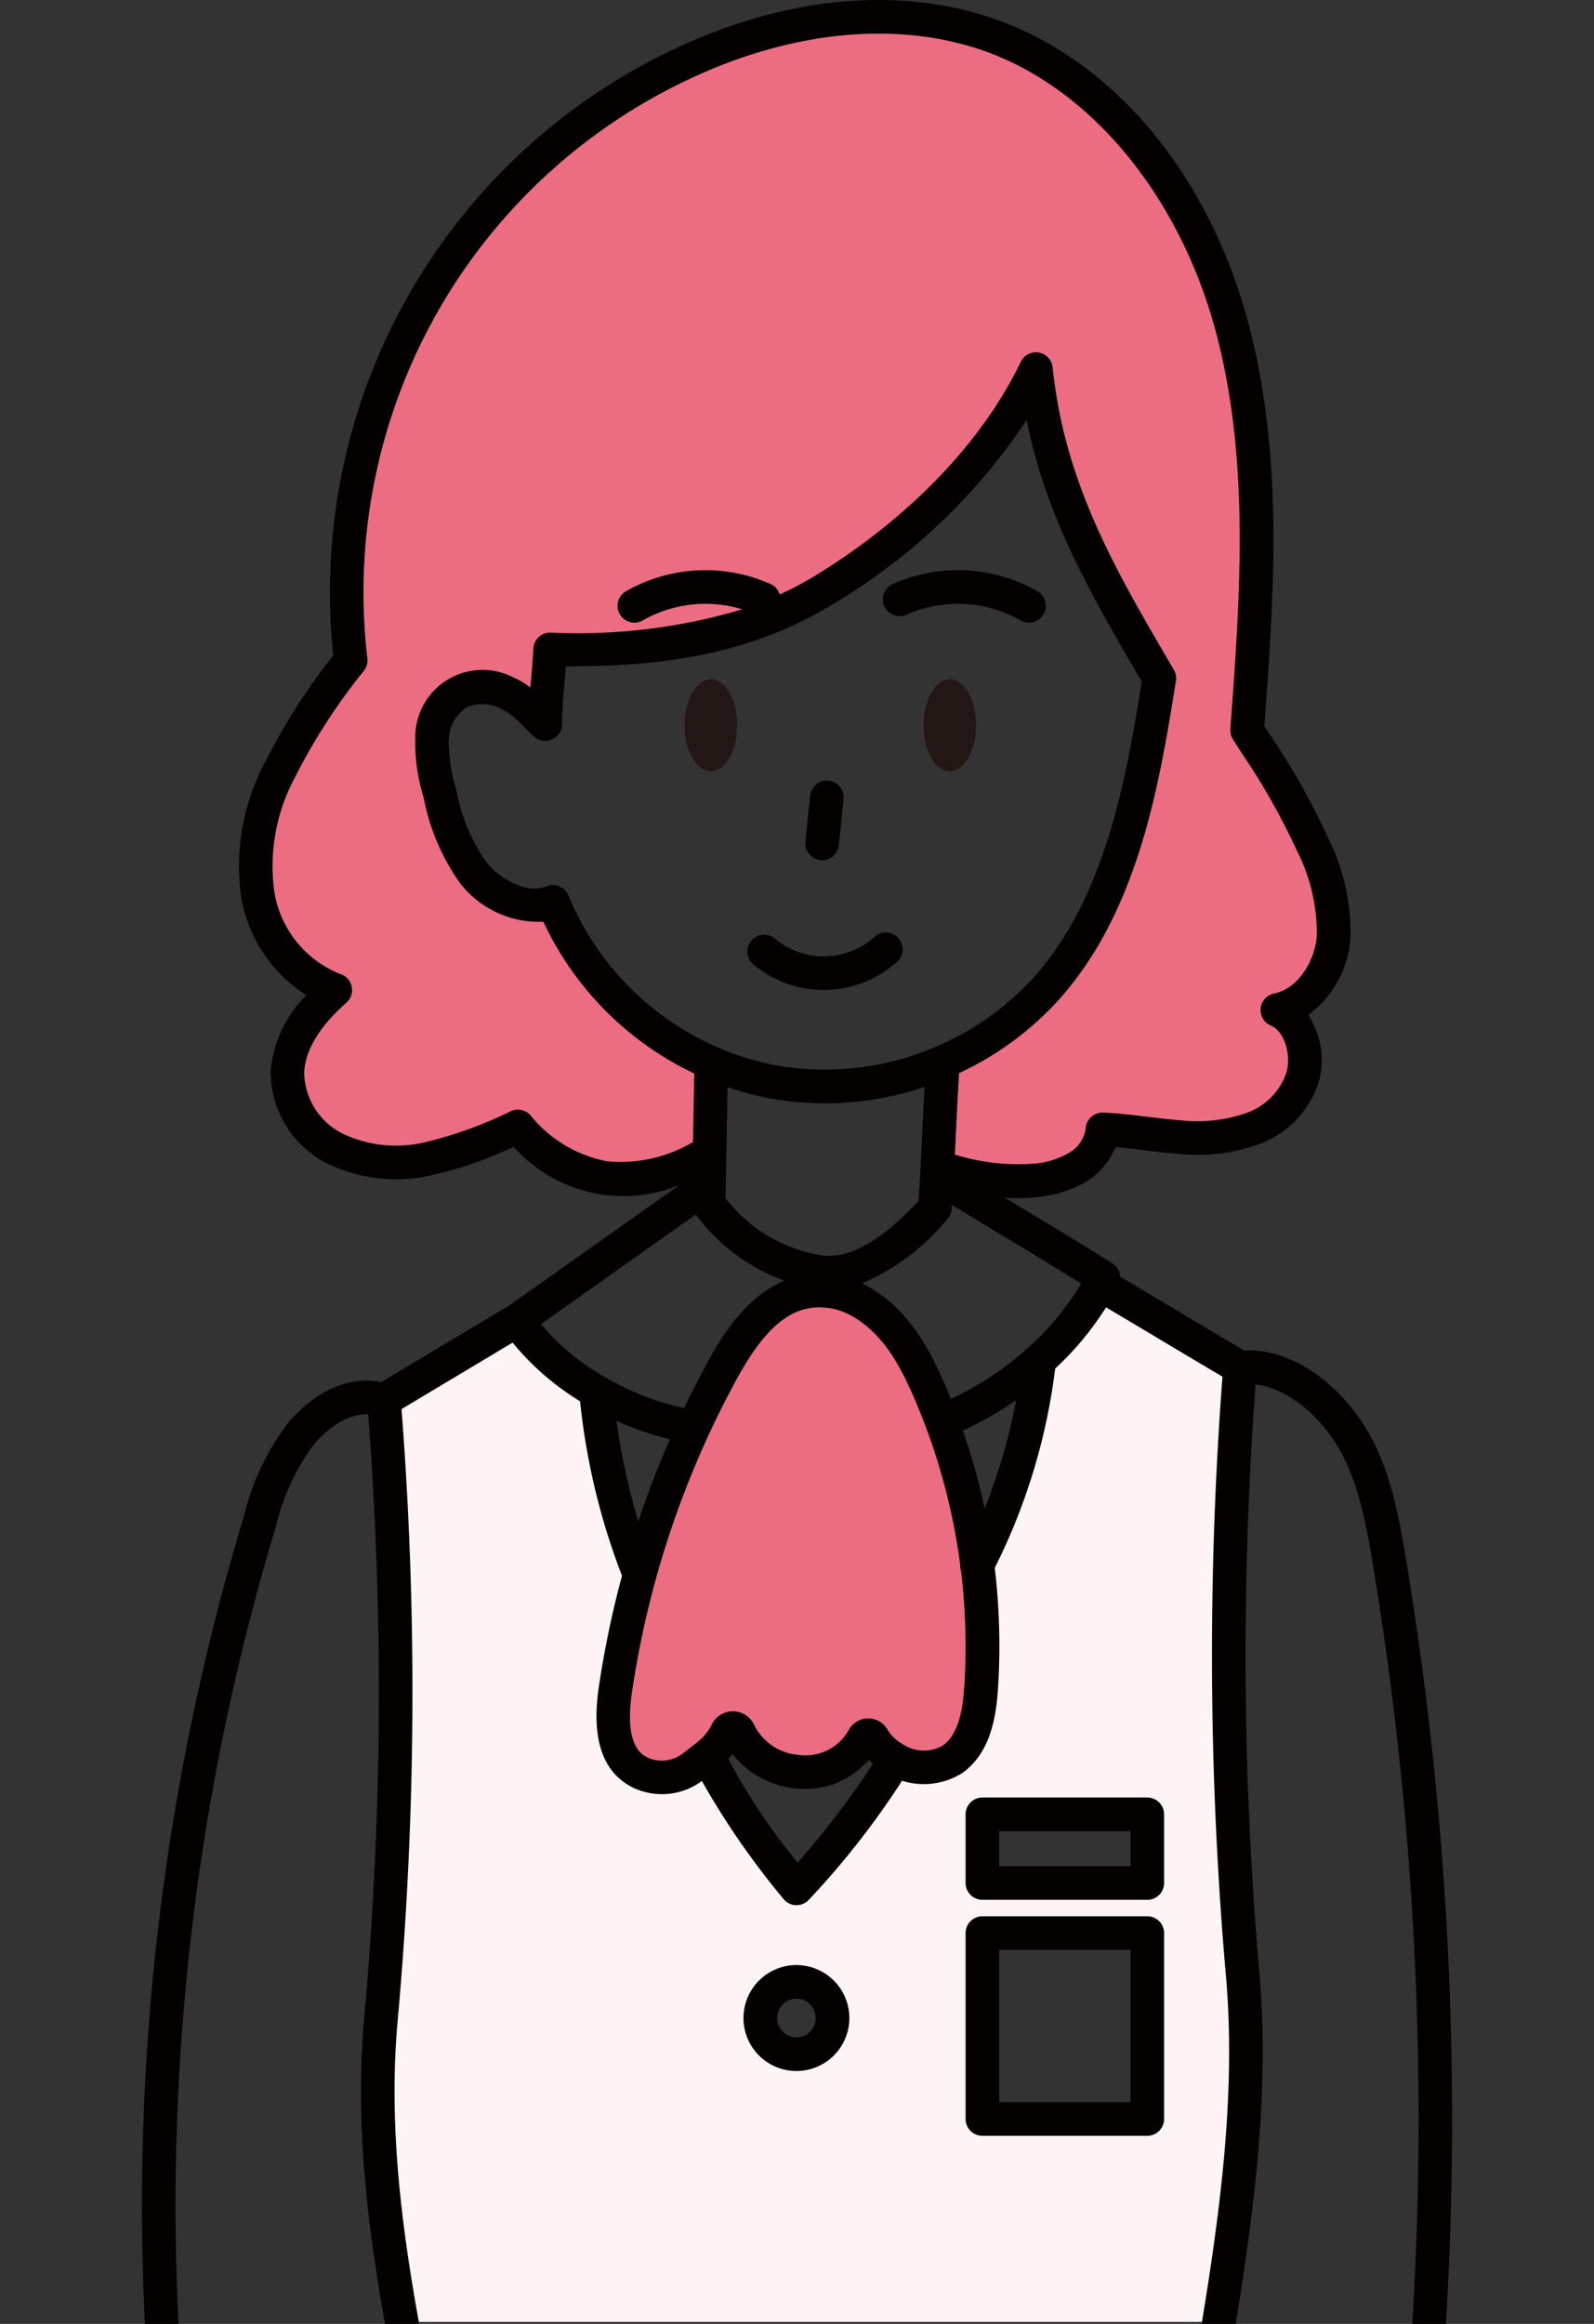
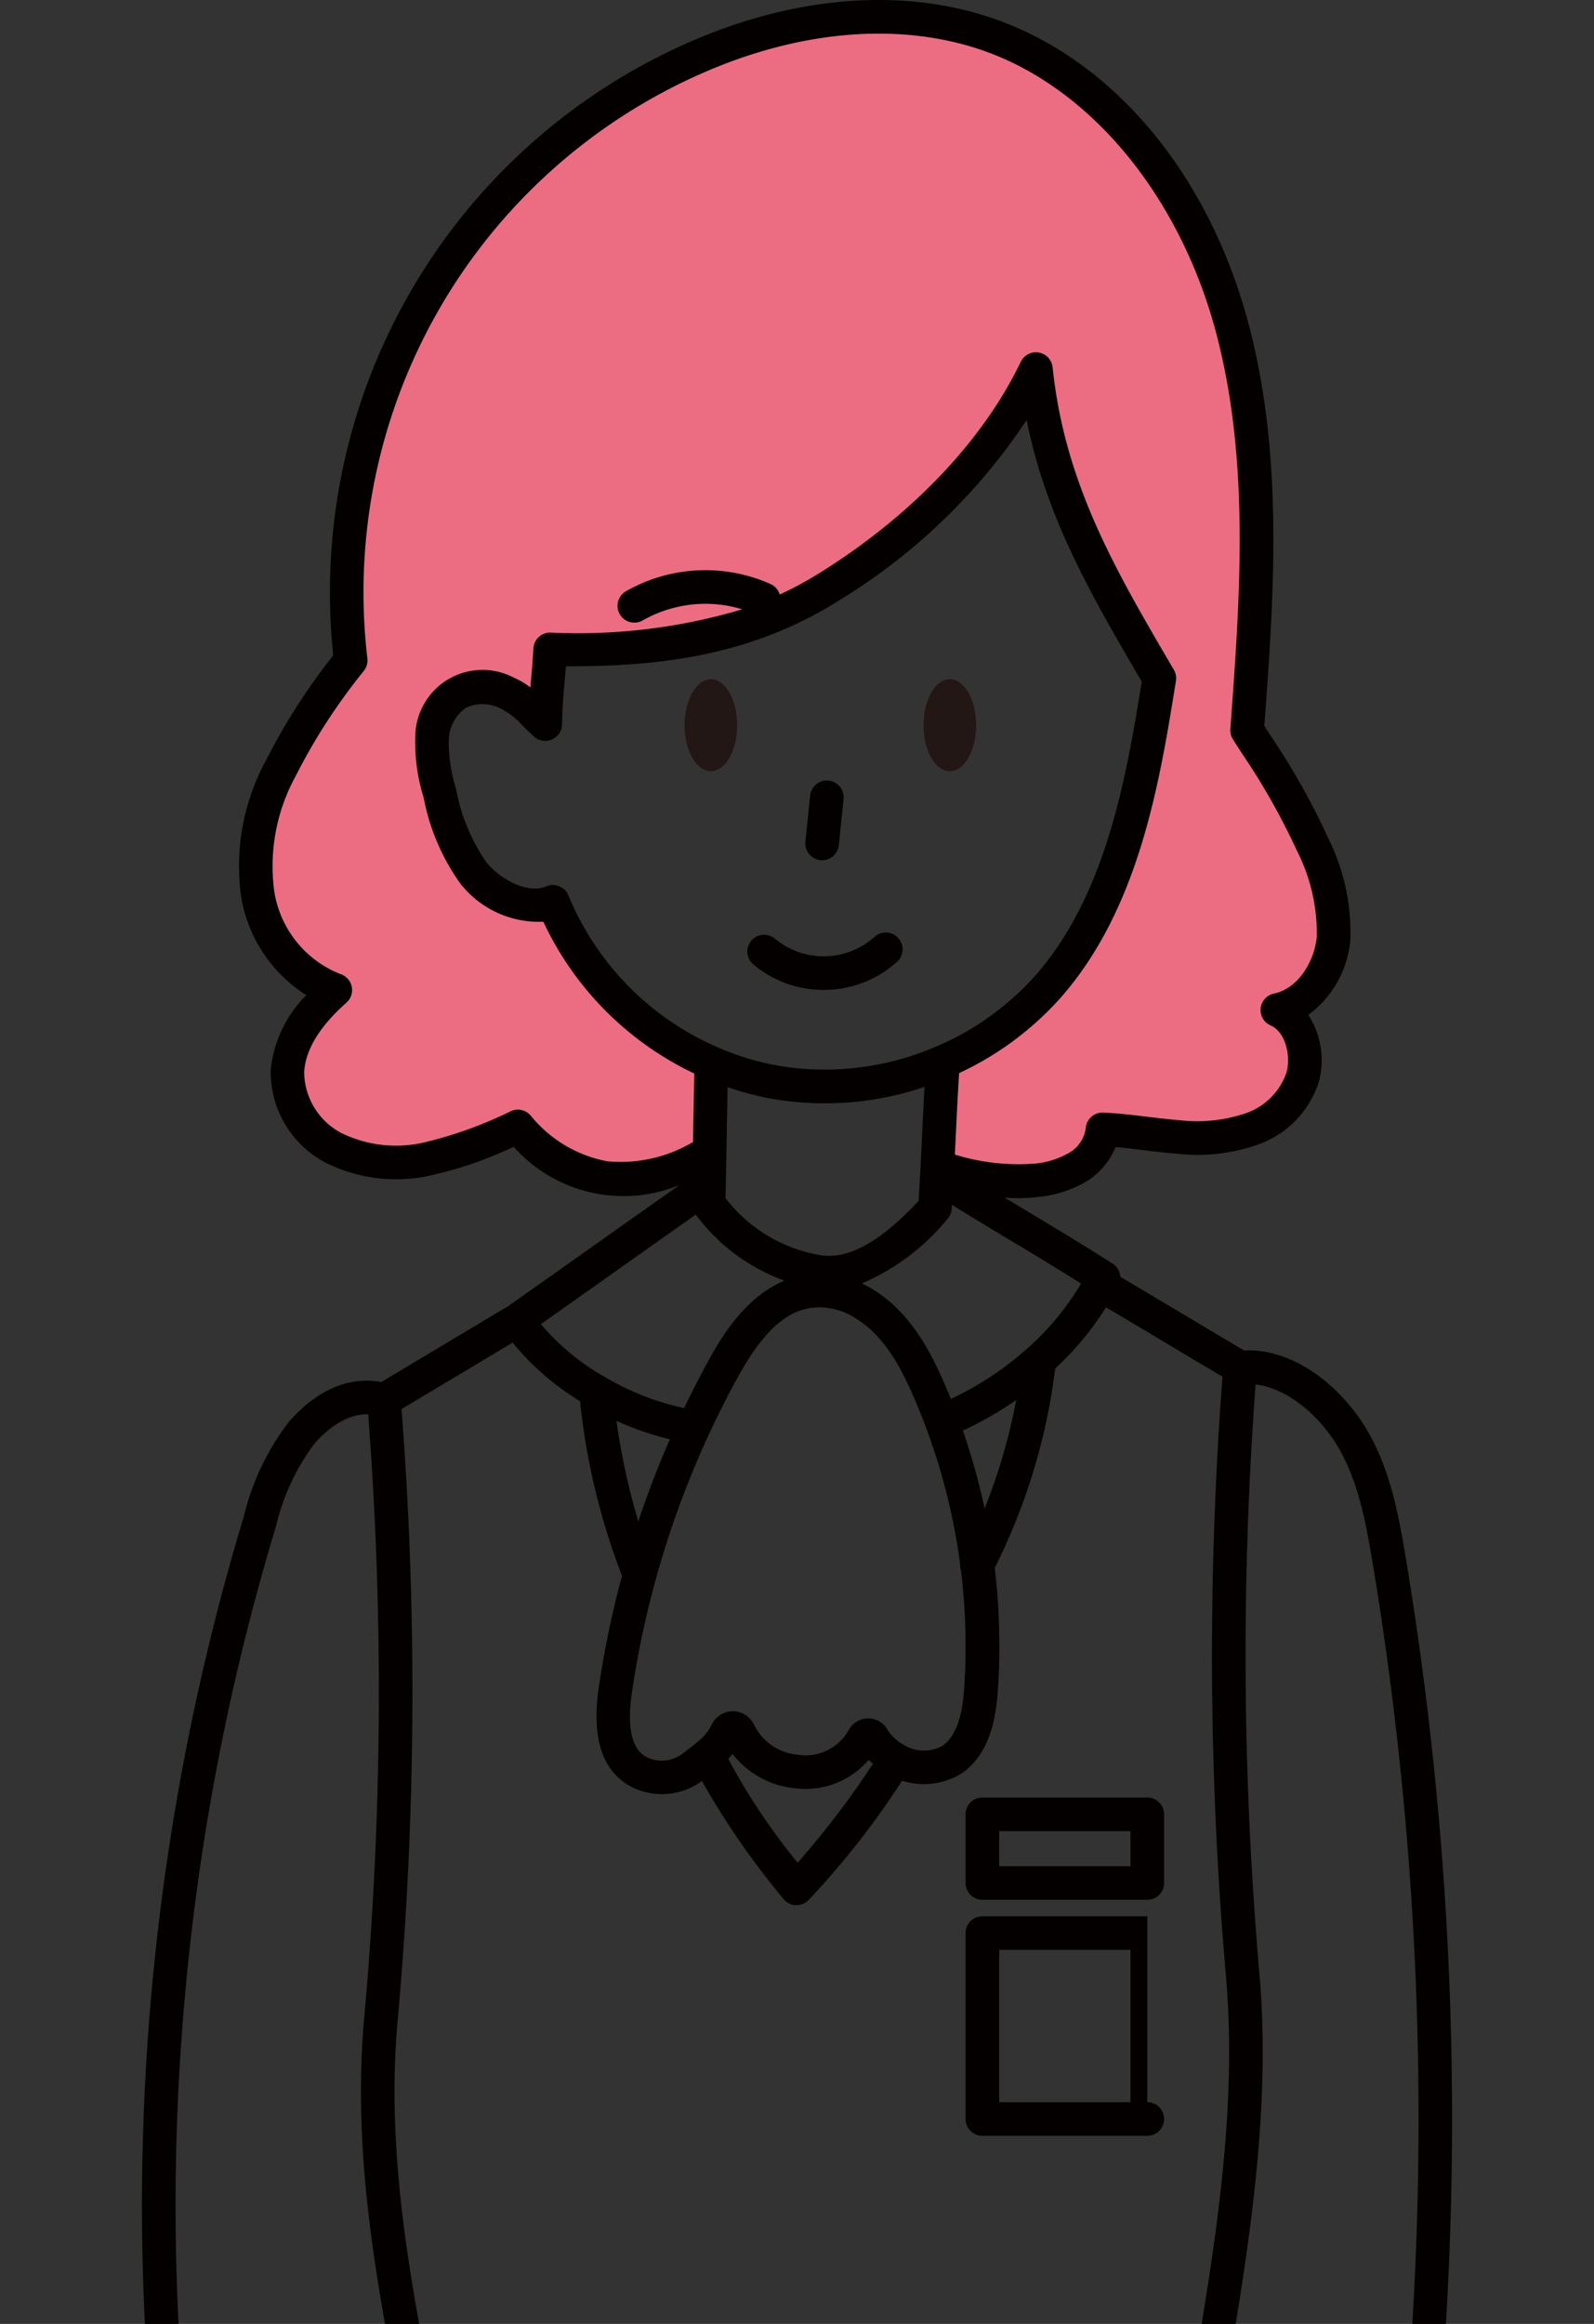
<svg xmlns="http://www.w3.org/2000/svg" width="120.098" height="175" viewBox="0 0 120.098 175">
  <rect x="0" y="0" width="120.098" height="175" fill="#333333" stroke="none" />
  <defs>
    <clipPath id="clip-path">
      <path id="Rectangle_612" data-name="Rectangle 612" fill="none" d="M0 0h120.098v175H0z" />
    </clipPath>
  </defs>
  <g id="img_illust_01" transform="translate(-1548.031)">
    <g id="Group_1669" data-name="Group 1669" transform="translate(1548.031)" clip-path="url(#clip-path)">
      <g id="グループ_1653" data-name="グループ 1653" transform="translate(10.692)">
        <g id="グループ_1651" data-name="グループ 1651" transform="translate(8.541 1.267)">
          <path id="パス_2205" data-name="パス 2205" d="M1683.733 65.988a14.79 14.79 0 011.592 7.094c-.228 2.438-1.834 4.905-4.232 5.4 1.74.756 2.409 3.176 1.921 5.01a6.173 6.173 0 01-3.824 3.935 12.747 12.747 0 01-5.614.608c-1.9-.145-3.766-.489-5.665-.564a3.8 3.8 0 01-1.83 2.825 7.611 7.611 0 01-3.227 1.017 18.967 18.967 0 01-7.376-1.01c.13-2.593.239-5.256.405-7.763l-.05-.119a22.107 22.107 0 007.929-5.647c5.549-6.265 7.1-15.012 8.436-23.274-4.554-7.759-8.367-14.332-9.3-23.282-3.263 6.79-9.344 12.538-15.75 16.5s-13.312 4.71-20.847 4.605c-.152 2.586-.333 3.321-.373 5.628a11.1 11.1 0 00-2.868-2.337 3.809 3.809 0 00-5.661 3.469 12.747 12.747 0 00.589 4.073 15.311 15.311 0 002.514 5.99c1.382 1.693 4 3.064 6 2.189a22.684 22.684 0 0011.959 12.136l-.029.065-.119 6.652h-.072a12.237 12.237 0 01-7.817 1.935 10.963 10.963 0 01-6.558-3.878 31.865 31.865 0 01-6.783 2.438 10.618 10.618 0 01-7.036-.789 6.472 6.472 0 01-3.545-5.846c.156-2.395 1.809-4.482 3.606-6.074a9.249 9.249 0 01-5.842-7.2 15.239 15.239 0 011.693-9.42 45.837 45.837 0 015.31-8.2 43.952 43.952 0 0125.98-45.38c6.953-3.053 15.016-4.232 22.178-1.707 9.47 3.342 15.837 12.65 18.344 22.377s1.779 19.953 1.038 29.97a61.01 61.01 0 014.924 8.574z" transform="translate(-1604.082 -3.693)" fill="#ec6d81" />
-           <path id="パス_2206" data-name="パス 2206" d="M1696.157 334.2c.709 8.649-.423 17.219-1.809 25.8h-61.579c-1.342-7.546-2.265-15.135-1.566-22.789a273.788 273.788 0 00.228-46.628q4.927-2.952 9.857-5.9l.152-.087a19.008 19.008 0 006.026 5.354l-.054.094a50.257 50.257 0 003.2 13.478l.13.036a72.664 72.664 0 00-1.874 8.816c-.347 2.333-.358 5.213 1.943 6.287a3.855 3.855 0 003.954-.51c.423-.325.77-.586 1.06-.828a52.311 52.311 0 006.678 10.027 61.18 61.18 0 007.47-9.716c.108.065.217.127.326.184a4.155 4.155 0 003.954-.181c1.642-1.161 2.033-3.4 2.163-5.4a48.557 48.557 0 00-.289-9.228 44.908 44.908 0 004.67-15.421 21.657 21.657 0 004.587-5.723c3.458 2.03 7.083 4.233 10.541 6.262a275.6 275.6 0 00.232 46.073zm-7.21 10.516v-14h-12.422v14zm0-17.769v-5.173h-12.422v5.173zm-23.712 10.169a2.722 2.722 0 10-2.724 2.72 2.722 2.722 0 002.724-2.72z" transform="translate(-1621.739 -186.416)" fill="#fef3f5" />
-           <path id="パス_2207" data-name="パス 2207" d="M1710.1 303.889a48.557 48.557 0 01.29 9.228c-.13 2-.521 4.239-2.163 5.4a4.156 4.156 0 01-3.954.181 7.633 7.633 0 01-.325-.184 4.514 4.514 0 01-1.7-1.6.4.4 0 00-.539-.177.4.4 0 00-.17.163 4.984 4.984 0 01-5.126 2.521 5.3 5.3 0 01-4.272-2.984.5.5 0 00-.9 0 4.9 4.9 0 01-1.447 1.769c-.289.243-.636.5-1.06.828a3.854 3.854 0 01-3.954.51c-2.3-1.074-2.29-3.954-1.943-6.287a72.068 72.068 0 015.907-19.762q1-2.159 2.134-4.243c1.736-3.18 4.225-6.588 8.291-5.969a6.328 6.328 0 012.2.8c2.565 1.483 3.976 4.048 5.1 6.642q.5 1.161.948 2.347a48.719 48.719 0 012.683 10.817z" transform="translate(-1655.701 -187.294)" fill="#ec6d81" />
          <path id="パス_2208" data-name="パス 2208" d="M1752.8 149.059c1.1 0 1.982 1.552 1.982 3.466s-.886 3.462-1.982 3.462-1.979-1.552-1.979-3.462.887-3.466 1.979-3.466z" transform="translate(-1700.471 -99.179)" fill="#221714" />
          <path id="パス_2209" data-name="パス 2209" d="M1700.333 149.059c1.092 0 1.979 1.552 1.979 3.466s-.886 3.462-1.979 3.462-1.982-1.552-1.982-3.462.886-3.466 1.982-3.466z" transform="translate(-1666.004 -99.179)" fill="#221714" />
        </g>
        <g id="Group_1668" data-name="Group 1668" fill="#040000">
          <path id="Path_2273" data-name="Path 2273" d="M1674.4 117.225c-.585-3.525-1.264-6.934-3.125-9.894-1.726-2.743-5.093-5.794-9.043-5.639-1.625-.956-3.3-1.959-4.935-2.933a891.372 891.372 0 00-4.39-2.612 1.264 1.264 0 00-.578-.99c-2.019-1.294-4.2-2.6-6.307-3.872l-1.827-1.1c.353.025.7.041 1.034.041a11.972 11.972 0 001.4-.079 8.929 8.929 0 003.739-1.183l.049-.03a5.555 5.555 0 002.138-2.555c.687.059 1.378.143 2.1.231.8.1 1.637.2 2.475.264a13.756 13.756 0 006.172-.691 7.387 7.387 0 004.586-4.79 6.27 6.27 0 00-.817-4.967 7.822 7.822 0 003.166-5.651 15.868 15.868 0 00-1.69-7.712 53.186 53.186 0 00-4.349-7.711l-.439-.687c.73-9.879 1.44-20.081-1.106-29.96-2.929-11.364-10.087-20.057-19.149-23.255-6.848-2.414-15.054-1.8-23.108 1.742a45.218 45.218 0 00-26.788 46.158 47.191 47.191 0 00-5.125 8.018 16.6 16.6 0 00-1.807 10.214 10.858 10.858 0 004.9 7.354 9.307 9.307 0 00-2.68 5.611 7.716 7.716 0 004.208 7.044 11.9 11.9 0 007.879.916 29.359 29.359 0 006.216-2.15 11.094 11.094 0 0012.484 2.888q-2.942 2.072-5.922 4.184a2234.22 2234.22 0 01-7.054 4.983c-.023.012-.047.019-.07.033l-9.415 5.632c-2.4-.468-4.919.615-6.995 3.042a18.887 18.887 0 00-3.361 7.092 179.2 179.2 0 00-7.454 60.7c.229 4.734.654 9.52 1.264 14.224a1.266 1.266 0 001.254 1.1 1.212 1.212 0 00.165-.011 1.265 1.265 0 001.093-1.418c-.6-4.637-1.021-9.354-1.246-14.021a176.665 176.665 0 017.348-59.84 16.834 16.834 0 012.861-6.179c.644-.754 2.218-2.328 4.089-2.262a273.358 273.358 0 01-.3 45.438c-.756 8.294.374 16.345 1.581 23.127.469 2.637 1 5.305 1.507 7.885.648 3.284 1.32 6.68 1.869 10a1.266 1.266 0 001.248 1.06 1.3 1.3 0 00.208-.017 1.266 1.266 0 001.043-1.456c-.556-3.36-1.231-6.776-1.884-10.079-.507-2.568-1.032-5.225-1.5-7.838-1.177-6.616-2.281-14.457-1.552-22.454a275.84 275.84 0 00.291-46.059l8.371-5.007a20.04 20.04 0 005.082 4.417 50.948 50.948 0 003.159 13.142 73.335 73.335 0 00-1.746 8.374c-.589 3.957.306 6.521 2.684 7.632a5.135 5.135 0 002.073.438 5.077 5.077 0 003.007-.989 60.433 60.433 0 006.033 8.743l.1.121a1.265 1.265 0 00.92.485h.078a1.264 1.264 0 00.894-.37 62.043 62.043 0 007.058-9 5.428 5.428 0 004.528-.576c2.121-1.5 2.555-4.182 2.7-6.353a49.8 49.8 0 00-.245-9.1 46 46 0 004.553-15.01 22.817 22.817 0 003.831-4.609c1.385.818 2.8 1.662 4.174 2.484a807.38 807.38 0 004.6 2.735 278.434 278.434 0 00.291 45.487c.721 8.794-.549 17.769-1.8 25.49a751.98 751.98 0 01-.685 4.164c-.763 4.593-1.552 9.342-2.073 14.049a1.266 1.266 0 001.119 1.4 1.222 1.222 0 00.141.008 1.266 1.266 0 001.257-1.127c.514-4.639 1.3-9.354 2.055-13.914q.346-2.089.686-4.176c1.271-7.868 2.565-17.023 1.821-26.1a276.447 276.447 0 01-.318-44.693c2.423.292 4.714 2.318 6.039 4.425 1.611 2.562 2.23 5.7 2.771 8.961a254.916 254.916 0 013.013 57.132c-.3 5.067-.762 10.19-1.371 15.228a1.266 1.266 0 001.1 1.409 1.229 1.229 0 00.154.009 1.266 1.266 0 001.255-1.114 254.649 254.649 0 001.385-15.381 257.464 257.464 0 00-3.045-57.7zm-44.011-22.693a11.425 11.425 0 01-7.224-4.3l.018-.98c.013-.82.028-1.639.046-2.461l.088-4.924a22.549 22.549 0 003.466.9 23.51 23.51 0 0011.374-.916c-.071 1.26-.132 2.541-.192 3.794-.034.726-.069 1.452-.105 2.172-.01.206-.021.412-.036.637-.035.664-.07 1.323-.111 1.973-2.838 3.052-5.236 4.396-7.321 4.105zm1.072-49.159a45.176 45.176 0 0014.389-13.738c1.474 7.327 4.837 13.151 8.673 19.689-1.17 7.247-2.688 16.121-8.057 22.182a20.968 20.968 0 01-7.475 5.323h-.011a21.061 21.061 0 01-11.774 1.435 19.982 19.982 0 01-4.591-1.38 21.309 21.309 0 01-11.291-11.459 1.267 1.267 0 00-1.677-.675c-1.332.584-3.411-.475-4.516-1.829a14.254 14.254 0 01-2.268-5.506 11.775 11.775 0 01-.553-3.665 3.072 3.072 0 011.3-2.453 2.991 2.991 0 012.6.054 5.963 5.963 0 011.74 1.366c.247.245.5.5.784.75a1.266 1.266 0 002.112-.92c.023-1.32.092-2.089.179-3.062.035-.392.073-.815.111-1.311h.226c6.579.004 13.505-.719 20.102-4.801zm-17.195 42.079a9.729 9.729 0 01-5.781-3.442 1.266 1.266 0 00-1.485-.34 30.974 30.974 0 01-6.509 2.352 9.386 9.386 0 01-6.193-.662 5.227 5.227 0 01-2.881-4.648c.109-1.683 1.18-3.434 3.183-5.207a1.266 1.266 0 00-.448-2.152 8.022 8.022 0 01-4.988-6.226 14.111 14.111 0 011.577-8.621 44.643 44.643 0 015.164-7.978 1.266 1.266 0 00.274-.945 42.684 42.684 0 0125.232-44.073c7.464-3.278 15.011-3.871 21.248-1.673 8.141 2.873 14.862 11.111 17.539 21.5 2.478 9.616 1.728 19.755 1 29.561a1.268 1.268 0 00.194.772q.335.528.669 1.048a51.234 51.234 0 014.156 7.348 13.682 13.682 0 011.494 6.475c-.167 1.785-1.355 3.892-3.228 4.279a1.266 1.266 0 00-.248 2.4c1.1.477 1.54 2.253 1.2 3.523a4.932 4.932 0 01-3.06 3.082 11.355 11.355 0 01-5.057.525c-.781-.06-1.585-.158-2.362-.252-1.086-.132-2.209-.269-3.348-.315A1.266 1.266 0 001650.3 85a2.545 2.545 0 01-1.23 1.8 6.376 6.376 0 01-2.664.832h-.049a16.109 16.109 0 01-5.914-.689l.057-1.178c.078-1.645.16-3.336.261-4.955a23.54 23.54 0 007.6-5.62c5.972-6.742 7.505-16.263 8.738-23.913a1.263 1.263 0 00-.158-.842c-4.41-7.513-8.218-14-9.133-22.772a1.266 1.266 0 00-2.4-.417c-2.876 5.985-8.3 11.658-15.275 15.974a26.632 26.632 0 01-2.888 1.548 1.258 1.258 0 00-.689-.788 12.078 12.078 0 00-10.891.541 1.266 1.266 0 001.258 2.2 9.543 9.543 0 017.5-.838 43.356 43.356 0 01-14.452 1.754 1.255 1.255 0 00-1.282 1.192c-.061 1.037-.128 1.781-.186 2.437l-.044.5a5.891 5.891 0 00-1.245-.736 5.064 5.064 0 00-7.425 4.538 13.886 13.886 0 00.627 4.485 16.39 16.39 0 002.758 6.472 7.524 7.524 0 006.263 2.885 23.8 23.8 0 0011.372 11.431l-.096 5.159a10.7 10.7 0 01-6.444 1.452zm-5.016 12.262c1.973-1.389 3.97-2.8 5.97-4.22q2.862-2.027 5.7-4.028a14.452 14.452 0 006.683 4.974c-3.144 1.3-4.984 4.662-5.81 6.174a74.764 74.764 0 00-1.748 3.421 19.981 19.981 0 01-5.968-2.338 17.623 17.623 0 01-4.824-3.983zm5.691 7.28a22.394 22.394 0 004.03 1.388q-1.33 3.042-2.38 6.188a52.435 52.435 0 01-1.647-7.576zm13.652 33.27a48.5 48.5 0 01-5.223-7.81c.112-.121.228-.24.33-.369a6.722 6.722 0 004.543 2.559 6.277 6.277 0 005.707-2.119q.151.156.313.3a65.238 65.238 0 01-5.663 7.439zm12.557-13.255c-.105 1.609-.385 3.568-1.633 4.451a2.9 2.9 0 01-2.624.1q-.136-.073-.271-.154l-.05-.028a3.255 3.255 0 01-1.207-1.126 1.667 1.667 0 00-2.912.013 3.736 3.736 0 01-3.837 1.879 4.074 4.074 0 01-3.314-2.285 1.765 1.765 0 00-3.175 0 3.667 3.667 0 01-1.074 1.313l-.046.037c-.217.182-.468.374-.762.6l-.274.21a2.571 2.571 0 01-2.629.354c-.454-.212-1.836-.857-1.226-4.954a70.8 70.8 0 015.8-19.416 70.91 70.91 0 012.1-4.168c2.033-3.724 3.932-5.385 6.211-5.385a4.938 4.938 0 012.538.7c2.283 1.32 3.548 3.688 4.576 6.049.327.754.638 1.524.923 2.287a47.034 47.034 0 012.582 10.355 1.268 1.268 0 00.061.454 47.257 47.257 0 01.246 8.714zm-.107-19.283a26.15 26.15 0 004.02-2.3 43.388 43.388 0 01-2.381 8.168 49.782 49.782 0 00-1.636-5.868zm4.9-6.224a23.659 23.659 0 01-5.8 3.844q-.237-.584-.487-1.162c-1.143-2.627-2.706-5.541-5.621-7.227a7.61 7.61 0 00-.592-.313 16.907 16.907 0 006.434-4.841 1.269 1.269 0 00.325-.764l.019-.311c1.478.917 3 1.833 4.488 2.728a297.766 297.766 0 015.242 3.2 20.37 20.37 0 01-4.001 4.844z" transform="translate(-1579.191)" />
          <path id="Path_2274" data-name="Path 2274" d="M1725.99 177.291a1.3 1.3 0 00.131.007 1.267 1.267 0 001.258-1.136l.358-3.473a1.266 1.266 0 10-2.519-.26l-.358 3.473a1.266 1.266 0 001.13 1.389z" transform="translate(-1674.871 -112.516)" />
          <path id="Path_2275" data-name="Path 2275" d="M1717.878 208.971a8.233 8.233 0 005.532-2.119 1.266 1.266 0 10-1.7-1.878 5.735 5.735 0 01-7.5.139 1.266 1.266 0 00-1.628 1.94 8.222 8.222 0 005.296 1.918z" transform="translate(-1666.513 -134.425)" />
-           <path id="Path_2276" data-name="Path 2276" d="M1743.661 128.486a9.539 9.539 0 018.6.428 1.266 1.266 0 001.258-2.2 12.082 12.082 0 00-10.891-.541 1.266 1.266 0 001.033 2.312z" transform="translate(-1686.054 -82.194)" />
          <path id="Path_2277" data-name="Path 2277" d="M1773.741 394.479h-12.422a1.266 1.266 0 00-1.266 1.266v5.173a1.266 1.266 0 001.266 1.266h12.422a1.266 1.266 0 001.266-1.266v-5.173a1.266 1.266 0 00-1.266-1.266zm-1.266 5.173h-9.89v-2.641h9.89z" transform="translate(-1697.993 -259.119)" />
-           <path id="Path_2278" data-name="Path 2278" d="M1773.741 420.539h-12.422a1.267 1.267 0 00-1.266 1.266v14a1.266 1.266 0 001.266 1.266h12.422a1.266 1.266 0 001.266-1.266v-14a1.266 1.266 0 00-1.266-1.266zm-1.266 14h-9.89v-11.468h9.89z" transform="translate(-1697.993 -276.236)" />
-           <path id="Path_2279" data-name="Path 2279" d="M1715.273 431.249a3.988 3.988 0 000 7.977 3.989 3.989 0 003.988-3.985 3.993 3.993 0 00-3.988-3.992zm1.457 3.989a1.456 1.456 0 01-1.456 1.456 1.456 1.456 0 010-2.912 1.456 1.456 0 011.457 1.455z" transform="translate(-1665.959 -283.271)" />
+           <path id="Path_2278" data-name="Path 2278" d="M1773.741 420.539h-12.422a1.267 1.267 0 00-1.266 1.266v14a1.266 1.266 0 001.266 1.266h12.422a1.266 1.266 0 001.266-1.266a1.266 1.266 0 00-1.266-1.266zm-1.266 14h-9.89v-11.468h9.89z" transform="translate(-1697.993 -276.236)" />
        </g>
      </g>
    </g>
  </g>
</svg>